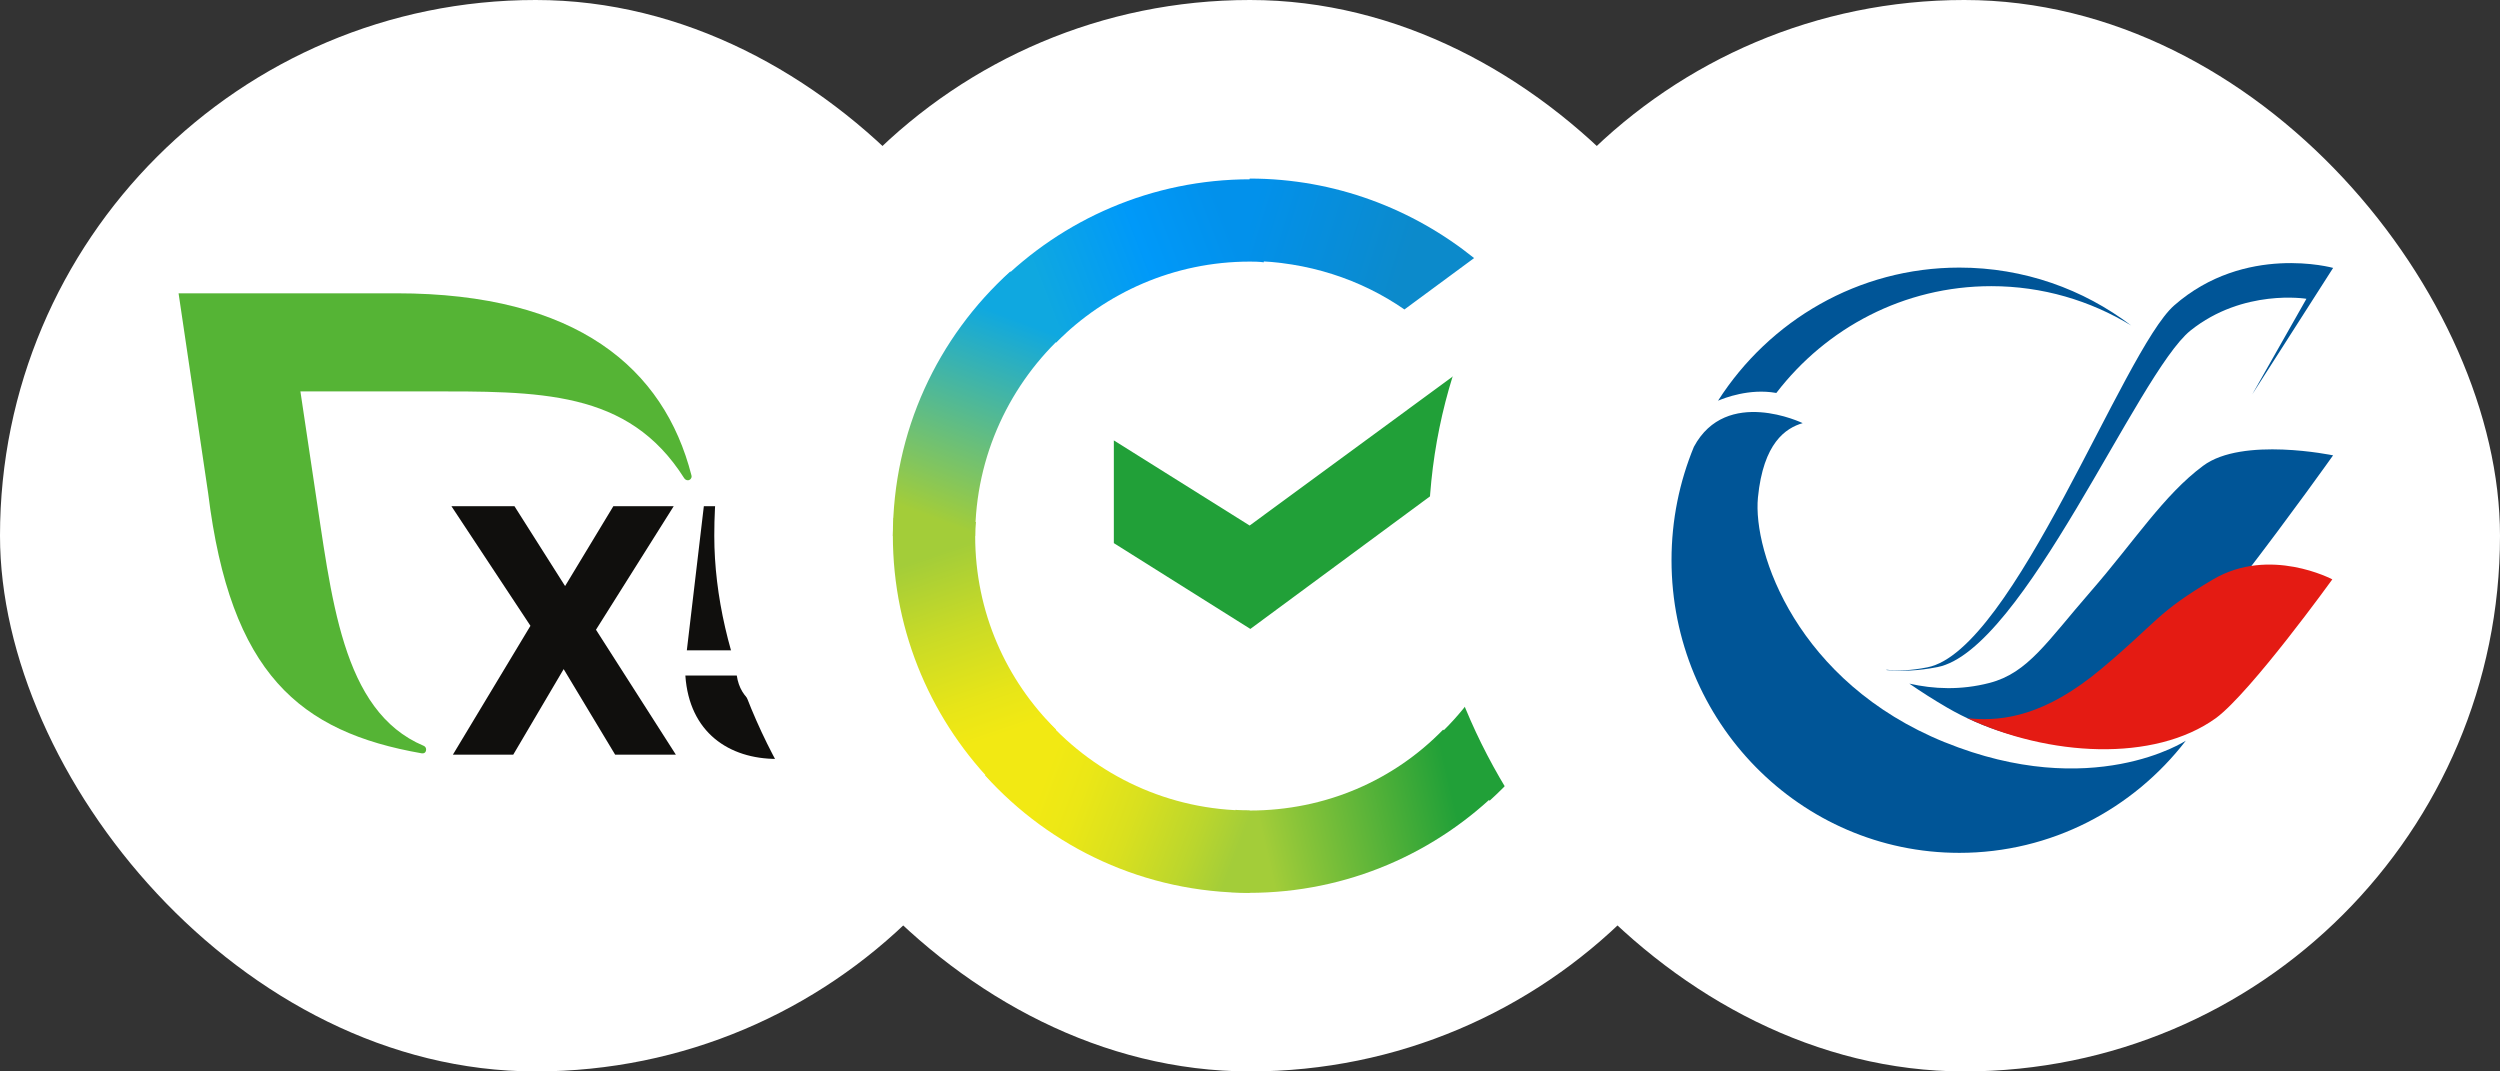
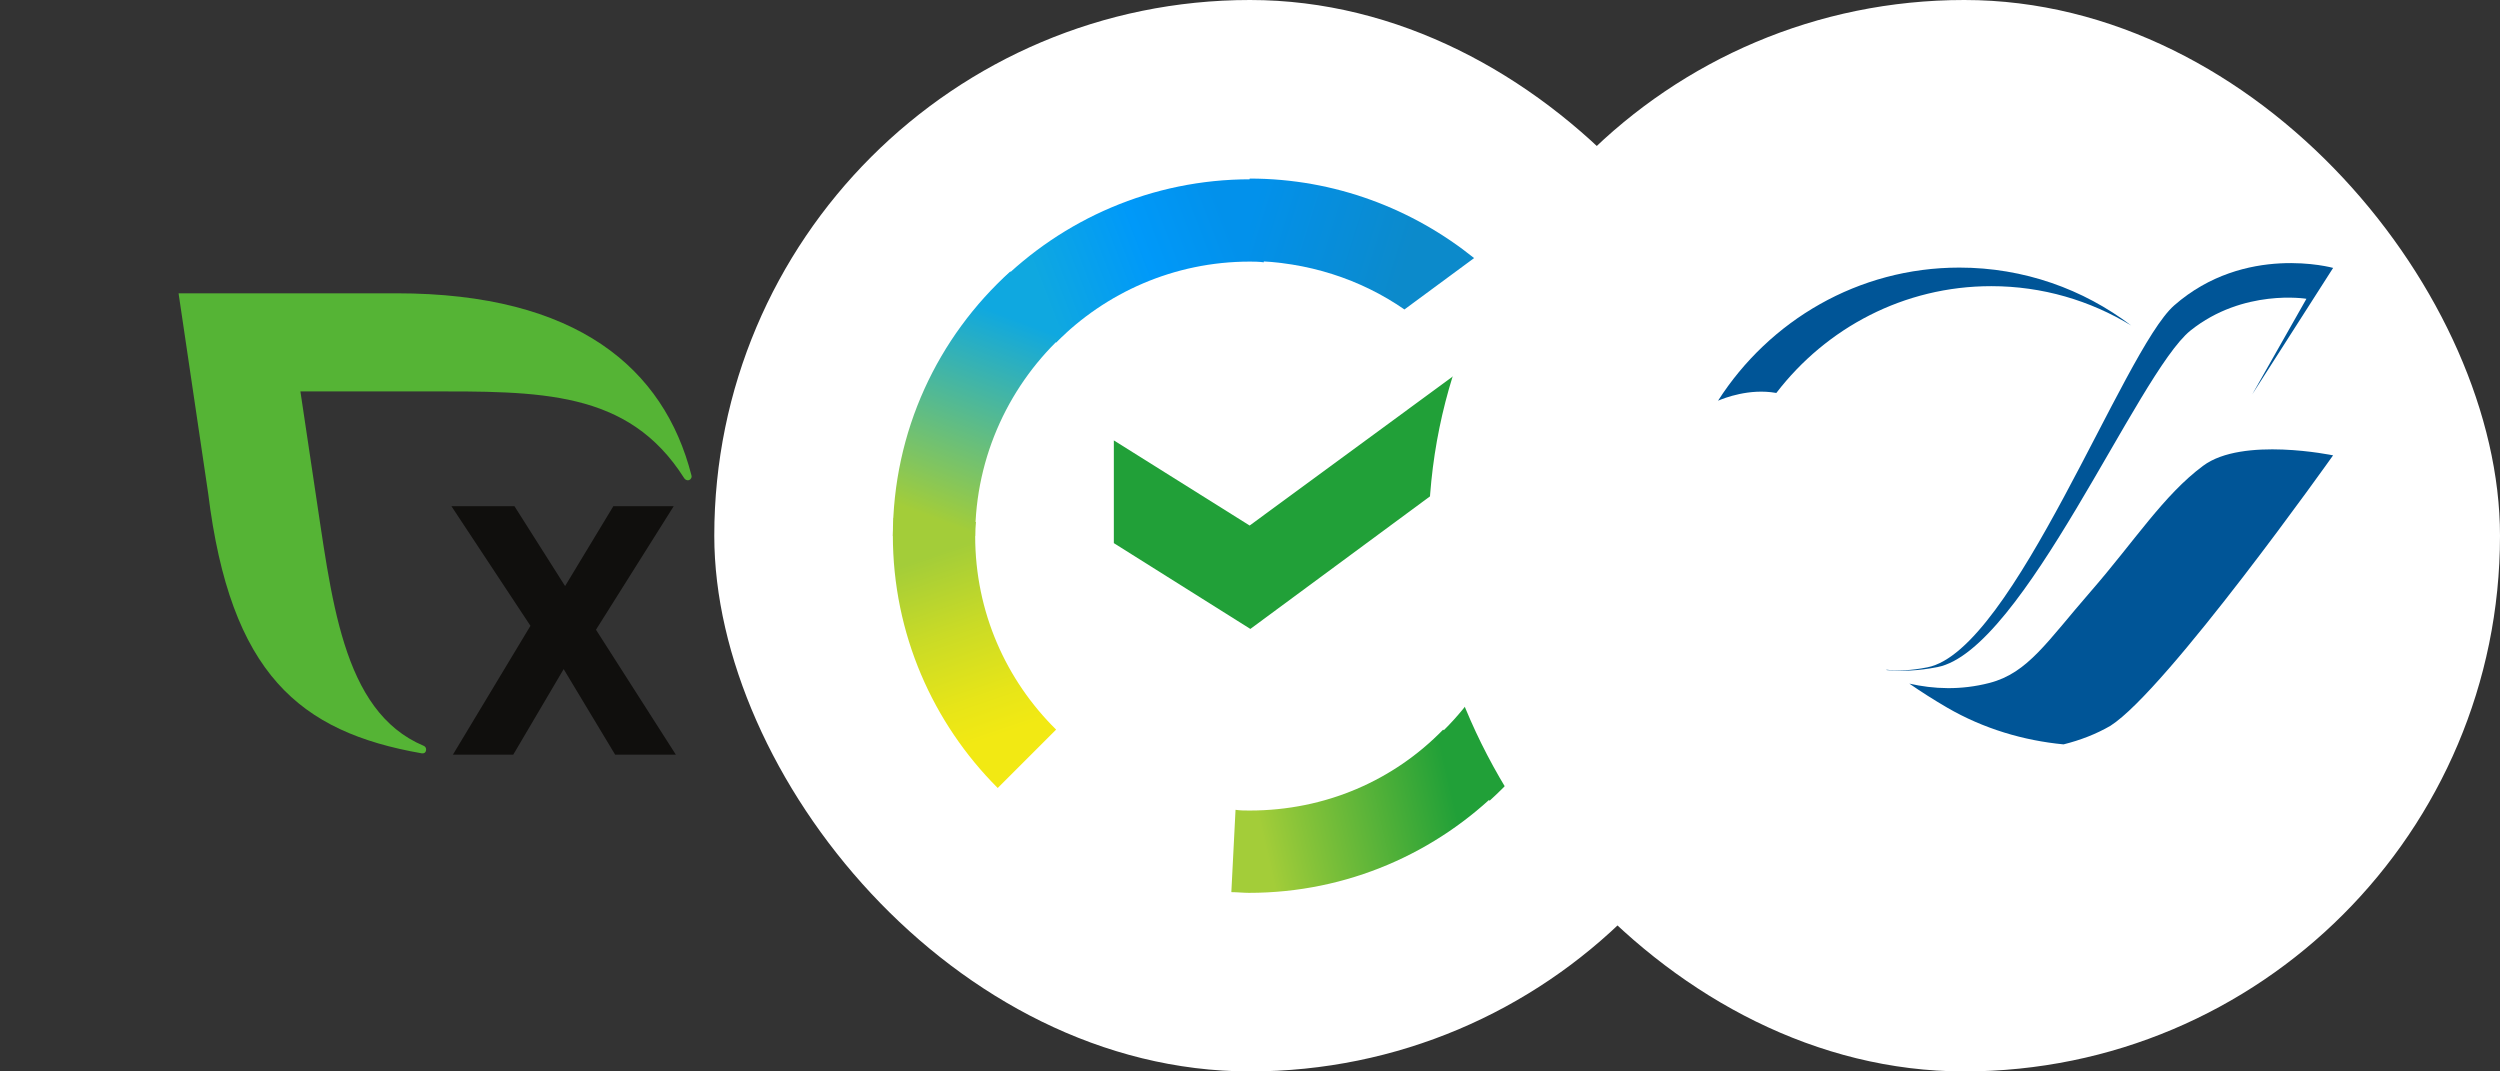
<svg xmlns="http://www.w3.org/2000/svg" width="56" height="24" viewBox="0 0 56 24" fill="none">
  <rect x="0" y="0" width="56" height="24" fill="#333333" stroke="none" />
-   <rect width="24" height="24" rx="12" fill="white" />
  <path d="M13.779 16.904L12.626 14.988L11.497 16.904H10.145L11.882 14.018L10.112 11.339H11.524L12.658 13.128L13.739 11.339H15.091L13.35 14.106L15.139 16.904H13.779Z" fill="#100F0D" />
-   <path d="M19.532 15.012C19.532 16.237 18.61 17 17.401 17C16.336 17 15.439 16.412 15.352 15.132H16.504C16.584 15.688 17.029 15.927 17.514 15.927C18.119 15.927 18.38 15.521 18.38 14.996C18.38 14.448 17.974 14.106 17.41 14.106C16.94 14.106 16.63 14.328 16.487 14.567H15.385L15.766 11.339H19.391L19.27 12.42H16.677L16.574 13.489C16.574 13.489 16.847 13.168 17.672 13.168C18.666 13.168 19.532 13.835 19.532 15.012Z" fill="#100F0D" />
  <path d="M15.488 10.646C14.874 8.252 12.925 6.57 8.882 6.57H4L4.663 11.051C5.161 15.094 6.708 16.395 9.444 16.874C9.457 16.876 9.544 16.888 9.545 16.787C9.545 16.75 9.522 16.719 9.49 16.706C7.641 15.927 7.429 13.373 7.034 10.809L6.729 8.767H9.515C12.085 8.767 14.069 8.726 15.325 10.71C15.344 10.738 15.373 10.758 15.407 10.758C15.456 10.758 15.492 10.719 15.492 10.67C15.492 10.662 15.49 10.653 15.488 10.646Z" fill="#55B435" />
  <rect x="16" width="24" height="24" rx="12" fill="white" />
  <path d="M34.329 7.122C34.707 7.611 35.023 8.146 35.29 8.714L28.008 14.088L24.95 12.166V9.865L27.992 11.772L34.329 7.122Z" fill="#21A038" />
  <path d="M21.844 12.008C21.844 11.897 21.844 11.804 21.86 11.693L20.016 11.598C20.016 11.725 20 11.867 20 11.992C20 14.199 20.899 16.201 22.349 17.651L23.657 16.343C22.538 15.239 21.844 13.711 21.844 12.008Z" fill="url(#paint0_linear_4316_2849)" />
  <path d="M27.992 5.86C28.103 5.86 28.197 5.86 28.308 5.876L28.402 4.032C28.275 4.032 28.134 4.016 28.008 4.016C25.801 4.016 23.8 4.915 22.349 6.365L23.657 7.674C24.761 6.555 26.305 5.86 27.992 5.86Z" fill="url(#paint1_linear_4316_2849)" />
  <path d="M27.992 18.156C27.881 18.156 27.787 18.156 27.676 18.14L27.582 19.984C27.709 19.984 27.85 20 27.976 20C30.183 20 32.186 19.101 33.635 17.651L32.327 16.343C31.223 17.478 29.694 18.156 27.992 18.156Z" fill="url(#paint2_linear_4316_2849)" />
  <path d="M31.459 6.932L33.02 5.781C31.648 4.678 29.899 4 27.992 4V5.844C29.285 5.86 30.482 6.254 31.459 6.932Z" fill="url(#paint3_linear_4316_2849)" />
  <path d="M36 12.008C36 11.519 35.953 11.047 35.873 10.574L34.155 11.85C34.155 11.897 34.155 11.961 34.155 12.008C34.155 13.821 33.367 15.445 32.122 16.564L33.367 17.936C34.975 16.485 36 14.357 36 12.008Z" fill="#21A038" />
-   <path d="M27.992 18.156C26.179 18.156 24.555 17.368 23.436 16.122L22.065 17.368C23.531 18.992 25.643 20 27.992 20V18.156Z" fill="url(#paint4_linear_4316_2849)" />
  <path d="M23.878 7.452L22.632 6.08C21.008 7.547 20 9.659 20 12.008H21.844C21.844 10.211 22.632 8.572 23.878 7.452Z" fill="url(#paint5_linear_4316_2849)" />
  <rect x="32" width="24" height="24" rx="12" fill="white" />
-   <path d="M43.564 16.627C40.255 15.284 39.258 12.37 39.378 11.143C39.499 9.918 40 9.589 40.38 9.478C40.38 9.478 38.67 8.651 37.943 10.009C37.621 10.79 37.442 11.647 37.442 12.547C37.442 16.168 40.329 19.104 43.889 19.104C45.948 19.104 47.783 18.121 48.963 16.591C48.96 16.593 46.869 17.968 43.563 16.626" fill="#005597" />
  <path d="M43.889 5.994C41.625 5.994 39.633 7.181 38.484 8.976C38.623 8.916 39.186 8.696 39.781 8.801C39.783 8.801 39.787 8.802 39.79 8.802C40.907 7.346 42.648 6.41 44.604 6.41C45.75 6.41 46.823 6.732 47.74 7.292C46.666 6.476 45.333 5.994 43.889 5.994Z" fill="#005597" />
  <path d="M43.615 15.85C44.433 16.325 45.333 16.589 46.224 16.674C46.598 16.581 46.956 16.442 47.272 16.259C48.533 15.459 52.261 10.2 52.261 10.2C52.261 10.2 50.232 9.776 49.351 10.433C48.468 11.087 47.809 12.127 46.832 13.249C45.855 14.371 45.426 15.076 44.563 15.298C43.922 15.464 43.314 15.437 42.769 15.313C43.031 15.494 43.31 15.672 43.615 15.85Z" fill="#005597" />
-   <path d="M49.639 16.084C50.42 15.505 52.244 12.978 52.244 12.978C52.244 12.978 50.844 12.232 49.574 12.978C48.302 13.729 48.34 13.919 47.078 14.975C45.819 16.034 44.875 16.152 44.18 16.098C44.142 16.096 44.103 16.088 44.065 16.085C45.884 16.944 48.251 17.085 49.639 16.084Z" fill="#E41B13" />
  <path d="M52.262 6.001C52.262 6.001 50.288 5.45 48.701 6.842C47.561 7.845 45.106 14.568 43.174 14.948C42.799 15.023 42.498 15.031 42.252 15.001C42.256 15.005 42.259 15.008 42.263 15.01C42.588 15.04 42.964 15.029 43.399 14.943C45.329 14.563 47.883 8.357 49.066 7.405C50.249 6.458 51.664 6.693 51.664 6.693L50.449 8.836L52.262 6.001Z" fill="#005597" />
  <defs>
    <linearGradient id="paint0_linear_4316_2849" x1="22.152" y1="17.427" x2="20.294" y2="11.975" gradientUnits="userSpaceOnUse">
      <stop offset="0.144" stop-color="#F2E913" />
      <stop offset="0.304" stop-color="#E7E518" />
      <stop offset="0.582" stop-color="#CADB26" />
      <stop offset="0.891" stop-color="#A3CD39" />
    </linearGradient>
    <linearGradient id="paint1_linear_4316_2849" x1="22.875" y1="6.157" x2="27.646" y2="4.311" gradientUnits="userSpaceOnUse">
      <stop offset="0.059" stop-color="#0FA8E0" />
      <stop offset="0.538" stop-color="#0099F9" />
      <stop offset="0.923" stop-color="#0291EB" />
    </linearGradient>
    <linearGradient id="paint2_linear_4316_2849" x1="27.474" y1="18.432" x2="33.169" y2="17.125" gradientUnits="userSpaceOnUse">
      <stop offset="0.123" stop-color="#A3CD39" />
      <stop offset="0.285" stop-color="#86C339" />
      <stop offset="0.869" stop-color="#21A038" />
    </linearGradient>
    <linearGradient id="paint3_linear_4316_2849" x1="27.613" y1="5.175" x2="32.345" y2="6.658" gradientUnits="userSpaceOnUse">
      <stop offset="0.057" stop-color="#0291EB" />
      <stop offset="0.79" stop-color="#0C8ACB" />
    </linearGradient>
    <linearGradient id="paint4_linear_4316_2849" x1="22.534" y1="17.66" x2="27.614" y2="19.587" gradientUnits="userSpaceOnUse">
      <stop offset="0.132" stop-color="#F2E913" />
      <stop offset="0.298" stop-color="#EBE716" />
      <stop offset="0.531" stop-color="#D9E01F" />
      <stop offset="0.802" stop-color="#BBD62D" />
      <stop offset="0.983" stop-color="#A3CD39" />
    </linearGradient>
    <linearGradient id="paint5_linear_4316_2849" x1="21.413" y1="12.231" x2="23.422" y2="6.925" gradientUnits="userSpaceOnUse">
      <stop offset="0.07" stop-color="#A3CD39" />
      <stop offset="0.26" stop-color="#81C55F" />
      <stop offset="0.922" stop-color="#0FA8E0" />
    </linearGradient>
  </defs>
</svg>